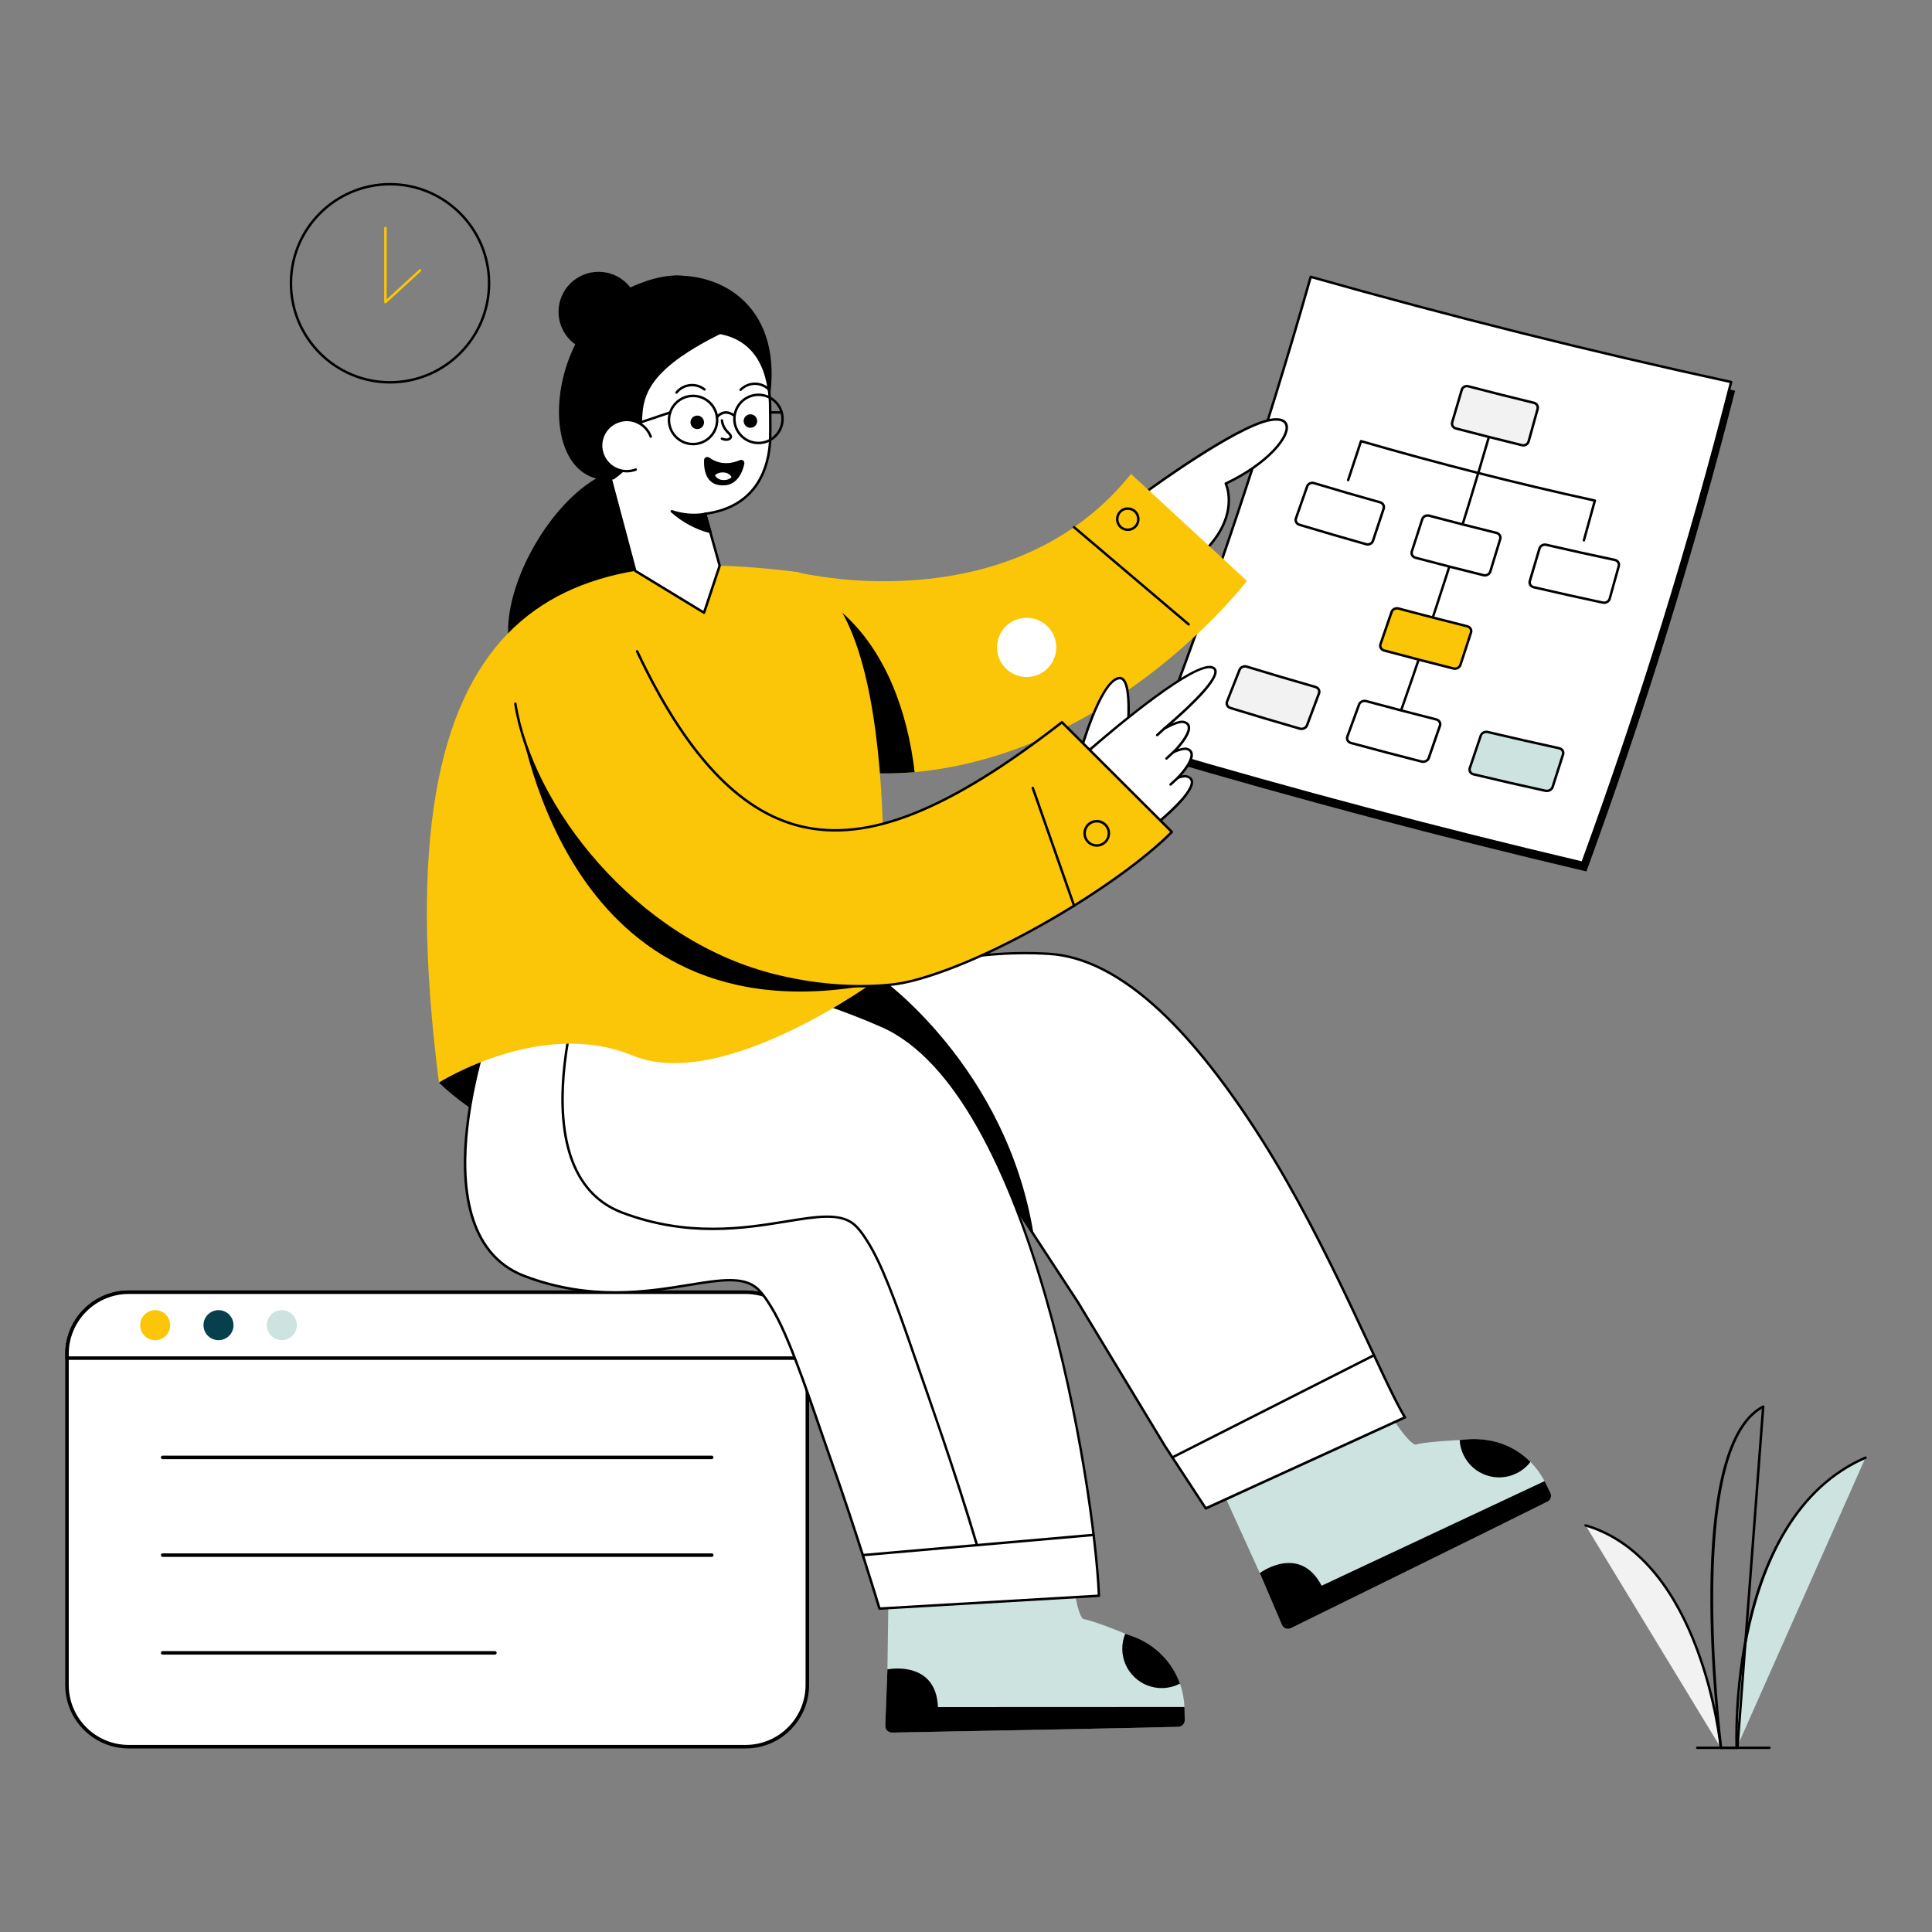
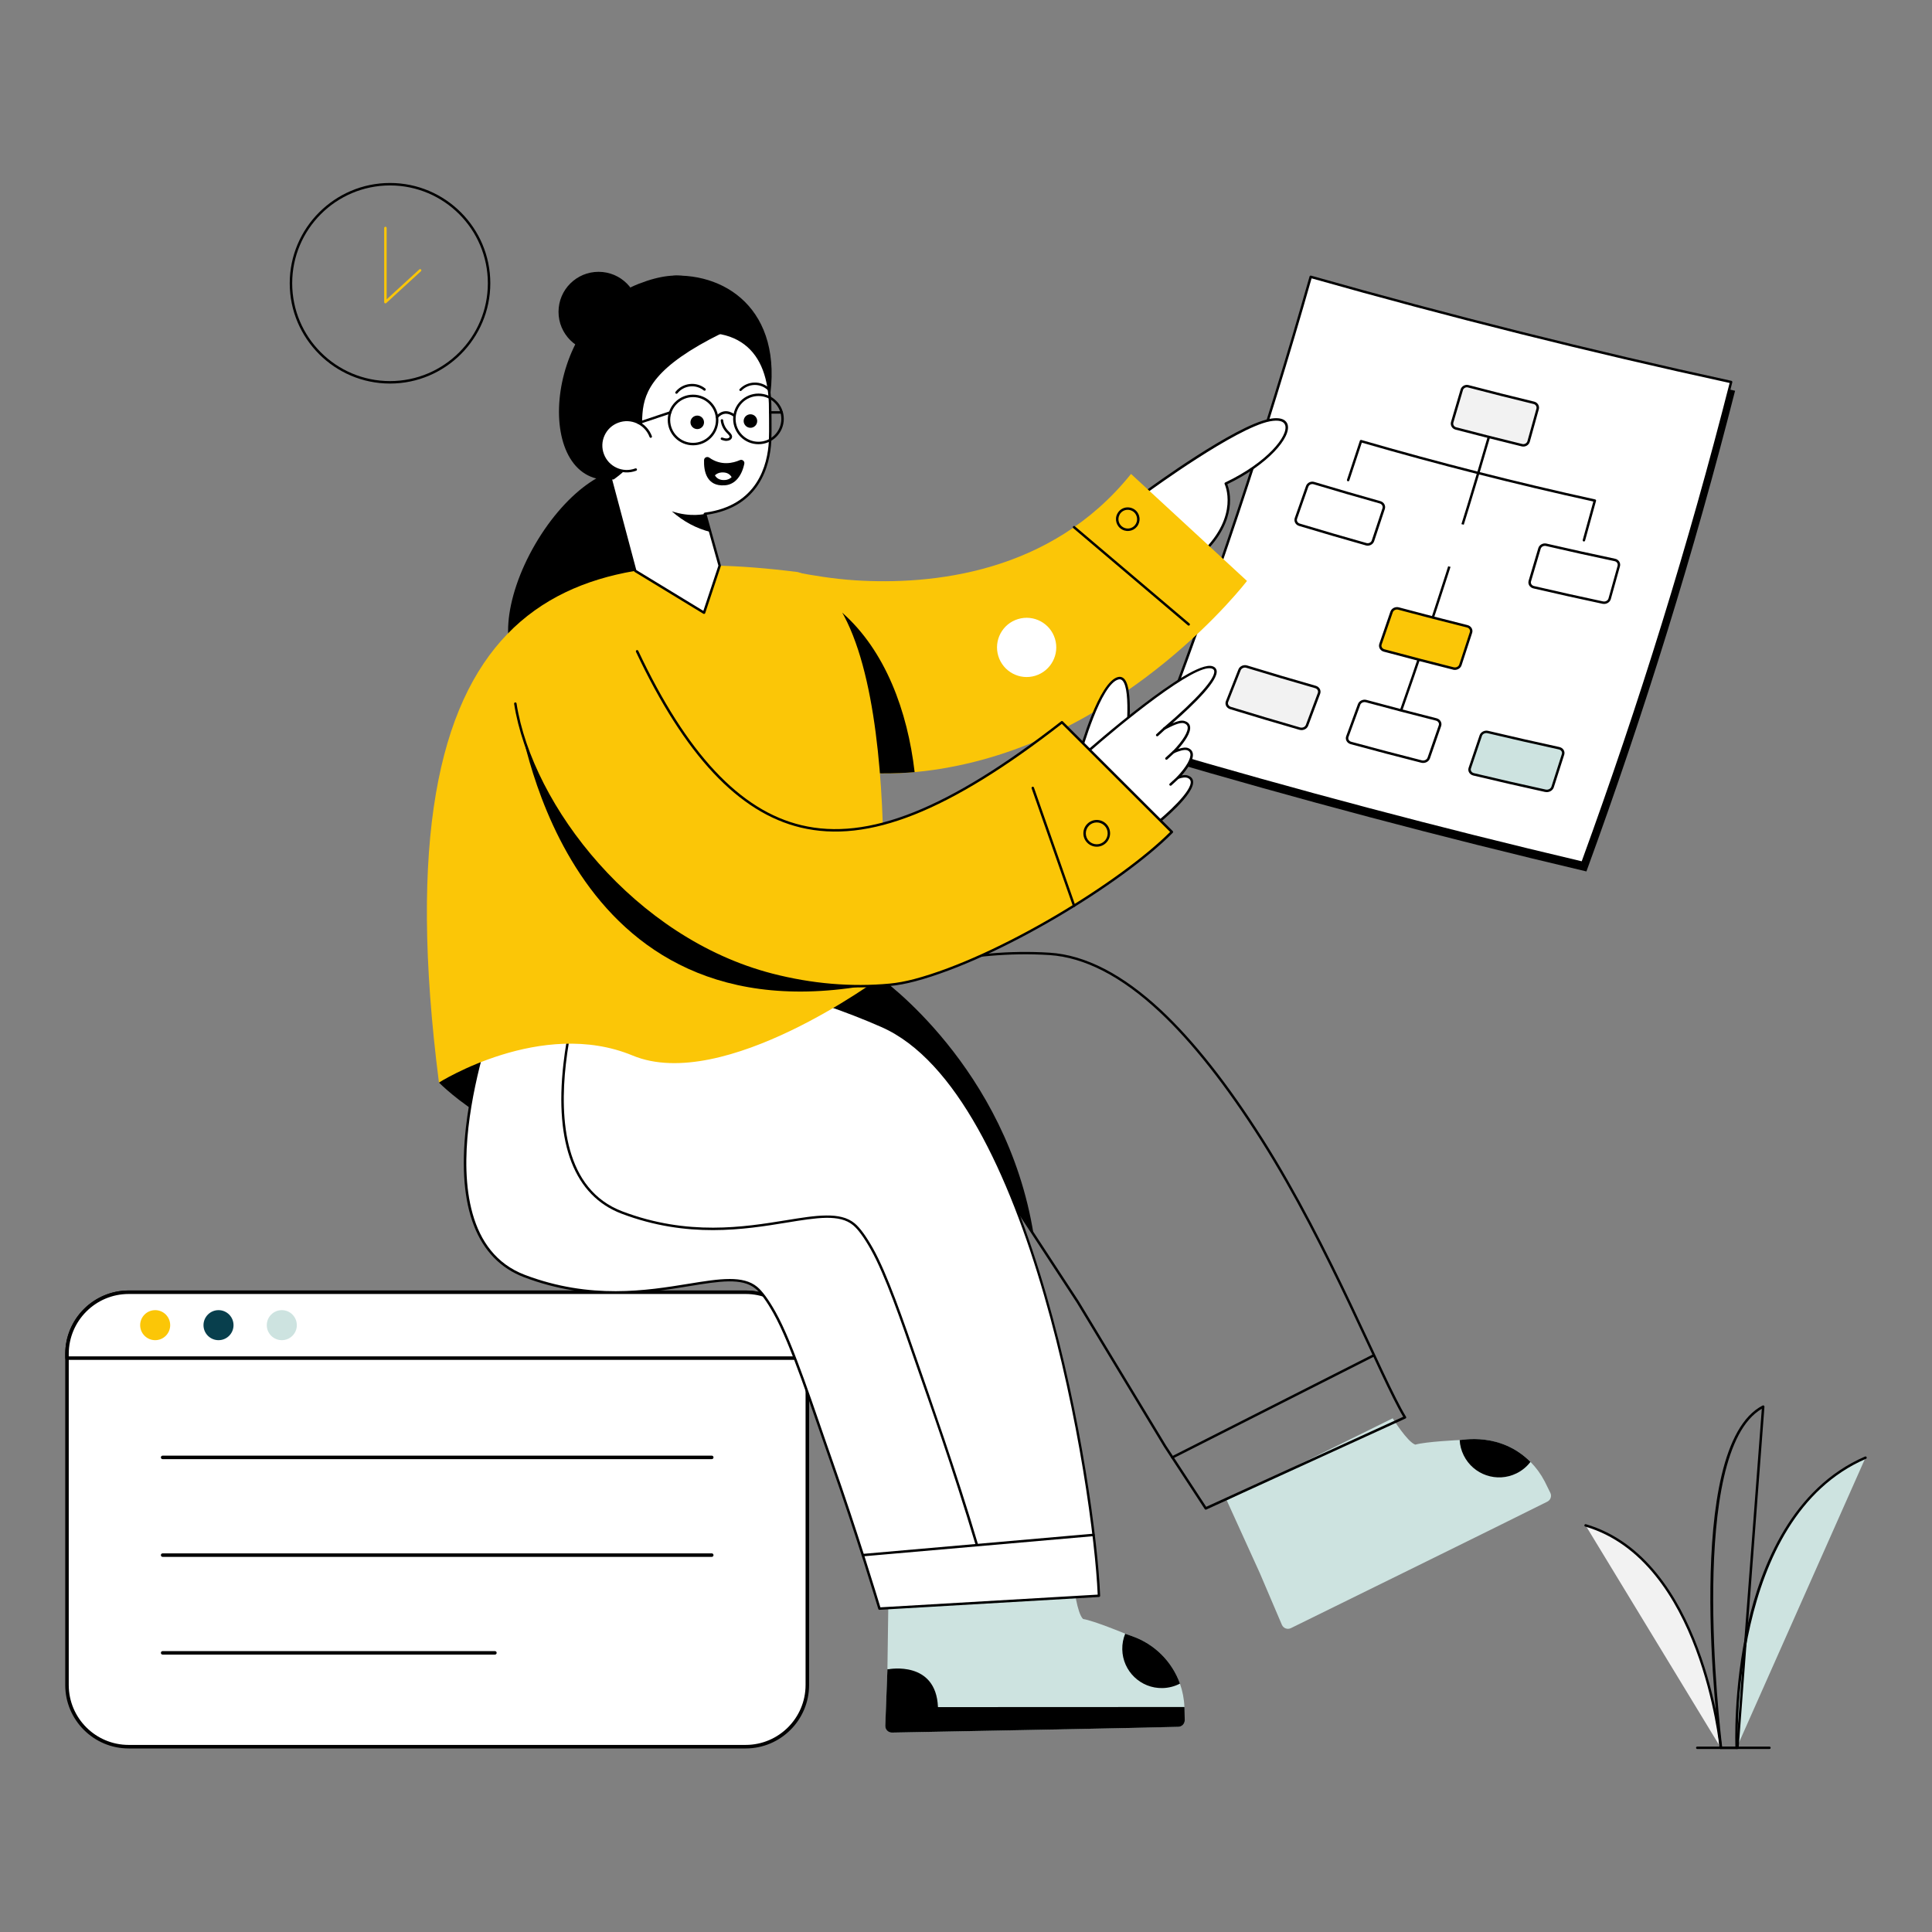
<svg xmlns="http://www.w3.org/2000/svg" id="Layer_1" viewBox="0 0 550 550" width="420" height="420">
  <rect x="0" y="0" width="550" height="550" fill="#808080" stroke="none" />
  <defs>
    <style>.cls-1{fill:#f2f2f2;}.cls-2{fill:#fbc607;}.cls-3{fill:#fff;}.cls-4{fill:#cde3e0;}.cls-5{fill:#083f4d;}</style>
  </defs>
  <path d="m179.6,170.81c-9.07,15.57-22.52,24.64-30.04,20.25-7.53-4.39-6.27-20.55,2.8-36.13,9.07-15.57,22.52-24.64,30.05-20.25,7.52,4.38,6.27,20.55-2.8,36.12Z" />
  <path class="cls-4" d="m364.93,462.55c.42.99,1.59,1.42,2.55.95,10.2-5.01,61.34-30.15,73.03-36.02.92-.47,1.29-1.58.84-2.5l-1.44-2.92c-.07-.14-.14-.28-.21-.41-1.07-2.05-2.43-3.89-4-5.48-8.59-8.6-19.59-6.16-20.16-6.22,0,0-9.58.43-12.63,1.31,0,0,0,0,0,0-2.27-.77-6.44-7.5-6.44-7.5l-47.25,23.34,9.39,20.65,6.32,14.81Z" />
-   <path d="m364.93,462.55c.42.99,1.59,1.43,2.56.95,10.2-5.01,61.34-30.15,73.03-36.02.92-.47,1.29-1.58.84-2.5l-1.44-2.92c-.07-.14-.14-.27-.22-.41l-63.46,29.77c-6.19-11.84-17.29-3.8-17.29-3.8l-.33.14,6.32,14.81Z" />
  <path d="m416.69,414.32c2.75,5.56,9.49,7.85,15.05,5.1,1.6-.79,2.93-1.91,3.95-3.25-8.61-8.62-19.57-6.16-20.15-6.22.07,1.48.45,2.96,1.15,4.37Z" />
  <path class="cls-4" d="m252.02,491.28c-.04,1.08.83,1.97,1.91,1.94,11.38-.21,68.42-1.28,81.5-1.64,1.03-.03,1.85-.88,1.83-1.91l-.06-3.26c0-.15,0-.31-.02-.46-.09-2.32-.54-4.56-1.28-6.67-2.23-6.22-7.17-11.25-13.64-13.52l-1.95-.69s-8.86-3.68-11.99-4.18c0,0,0,0,0,0-1.73-1.66-2.62-9.54-2.62-9.54l-52.75,1.09-.32,22.72-.6,16.11Z" />
  <path d="m252.02,491.28c-.04,1.08.83,1.97,1.91,1.95,11.37-.21,68.42-1.28,81.51-1.64,1.03-.03,1.85-.88,1.83-1.91l-.06-3.26c0-.16,0-.31-.02-.47l-70.17.03c-.55-13.36-14.03-10.79-14.03-10.79l-.36-.02-.61,16.11Z" />
  <path d="m319.49,469.54c.11,6.21,5.24,11.15,11.45,11.02,1.79-.04,3.47-.49,4.97-1.27-2.23-6.22-7.16-11.25-13.64-13.52l-1.95-.68c-.56,1.37-.86,2.87-.83,4.45Z" />
  <path d="m493.94,111.24c-11.64,45.78-25.74,91.46-42.32,136.84,0,0,0,0,0,0-41.59-9.8-82.33-20.63-122.26-32.39,17.13-44.48,32.09-89.33,44.9-134.4,38.85,11.01,78.72,21.04,119.68,29.95Z" />
  <path class="cls-3" d="m492.83,108.75c-19.54,76.84-42.36,136.95-42.32,136.85-41.59-9.8-82.33-20.63-122.26-32.39,17.13-44.48,32.09-89.33,44.9-134.4,38.85,11.01,78.72,21.04,119.68,29.95Z" />
  <path d="m450.5,245.95c-33.68-7.82-81.2-20.29-122.36-32.41-.19-.06-.3-.27-.23-.46,16.98-44.11,32.09-89.32,44.89-134.37.05-.19.24-.29.43-.24,39.5,11.19,79.76,21.27,119.66,29.94.19.04.31.24.26.43-11.65,45.83-25.89,91.88-42.33,136.88-.06.15-.19.23-.33.23Zm-121.8-32.97c40.1,11.81,81,22.64,121.58,32.21,16.34-44.77,30.51-90.58,42.11-136.17-39.69-8.64-79.72-18.66-119.01-29.78-12.75,44.84-27.78,89.83-44.68,133.74Z" />
  <path class="cls-1" d="m437.74,116.43c-.85,3.09-1.7,6.17-2.57,9.26-.22.78-1.05,1.25-1.87,1.05-6.31-1.53-12.59-3.12-18.84-4.77-.8-.21-1.27-1.01-1.04-1.78.92-3.07,1.82-6.13,2.71-9.2.23-.77,1.05-1.23,1.85-1.02,6.19,1.62,12.42,3.19,18.67,4.7.81.19,1.29.98,1.07,1.76Z" />
  <path d="m433.22,127.08c-6.27-1.53-12.61-3.13-18.85-4.77-1.01-.26-1.57-1.27-1.29-2.22.92-3.07,1.82-6.13,2.71-9.2.28-.95,1.3-1.52,2.28-1.26,6.19,1.62,12.47,3.21,18.67,4.7,1,.24,1.59,1.22,1.33,2.19h0c-.85,3.09-1.7,6.18-2.57,9.26-.27.96-1.3,1.53-2.29,1.3Zm-16.75-16c-.89,3.07-1.8,6.14-2.72,9.21-.17.57.17,1.18.79,1.34,6.23,1.64,12.56,3.24,18.83,4.77.62.15,1.28-.21,1.45-.8.87-3.08,1.72-6.17,2.57-9.26h0c.16-.58-.2-1.18-.82-1.33-6.2-1.5-12.48-3.08-18.68-4.71-.62-.16-1.25.19-1.43.78Zm21.26,5.35h0,0Z" />
  <path class="cls-3" d="m460.84,161.13c-.86,3.11-1.72,6.22-2.6,9.32-.22.78-1.09,1.27-1.94,1.09-6.6-1.4-13.16-2.86-19.69-4.38-.84-.2-1.33-.99-1.1-1.76.93-3.09,1.84-6.18,2.75-9.27.23-.78,1.09-1.25,1.92-1.06,6.48,1.5,12.98,2.93,19.52,4.31.84.18,1.35.96,1.13,1.74Z" />
  <path d="m456.65,171.93c-.14,0-.28-.01-.42-.04-6.58-1.4-13.21-2.87-19.7-4.38-1.02-.24-1.65-1.22-1.36-2.2.93-3.09,1.84-6.17,2.75-9.26.28-.95,1.32-1.53,2.33-1.3,6.42,1.48,12.98,2.93,19.52,4.31,1.02.21,1.67,1.18,1.4,2.17h0c-.86,3.11-1.73,6.22-2.6,9.32-.23.82-1.05,1.38-1.92,1.38Zm-18.05-15.69c-.91,3.09-1.82,6.18-2.75,9.27-.17.56.18,1.16.84,1.32,6.48,1.51,13.11,2.98,19.68,4.38.68.14,1.36-.24,1.53-.84.88-3.11,1.75-6.21,2.6-9.32,0,0,0,0,0,0,.15-.56-.2-1.16-.87-1.3-6.54-1.38-13.11-2.83-19.53-4.32-.66-.15-1.33.22-1.51.82Z" />
  <path class="cls-3" d="m393.9,144.8c-1,3.05-2.02,6.1-3.04,9.15-.26.77-1.13,1.2-1.95.97-6.37-1.79-12.7-3.64-18.99-5.54-.81-.25-1.25-1.06-.98-1.82,1.07-3.03,2.14-6.06,3.19-9.09.27-.76,1.13-1.19,1.93-.94,6.24,1.88,12.52,3.7,18.83,5.47.81.23,1.27,1.03,1.01,1.8Z" />
  <path d="m388.81,155.26c-6.35-1.79-12.74-3.65-19-5.54-1.01-.31-1.54-1.33-1.21-2.28,1.07-3.03,2.14-6.05,3.19-9.08.33-.94,1.39-1.46,2.37-1.16,6.2,1.86,12.53,3.7,18.82,5.47,1.01.28,1.56,1.29,1.25,2.25,0,0,0,0,0,0-1,3.05-2.02,6.1-3.04,9.15-.32.94-1.38,1.48-2.38,1.2Zm-16.36-16.67c-1.05,3.03-2.12,6.06-3.19,9.09-.2.56.12,1.18.75,1.37,6.26,1.89,12.64,3.75,18.99,5.54.64.18,1.33-.15,1.52-.75,1.03-3.05,2.04-6.1,3.04-9.15h0c.19-.57-.14-1.18-.77-1.36-6.29-1.76-12.63-3.6-18.83-5.47-.62-.19-1.3.13-1.5.72Zm21.45,6.21h0,0Z" />
  <path d="m450.81,154.14c-.19-.05-.29-.25-.24-.43,1.02-3.64,2.03-7.29,3.02-10.94-22.12-4.86-44.29-10.5-65.91-16.76-1.17,3.59-2.36,7.18-3.56,10.77-.06.18-.26.28-.44.22-.18-.06-.28-.26-.22-.44,1.24-3.69,2.46-7.39,3.66-11.08.06-.18.25-.28.43-.23,21.83,6.33,44.22,12.02,66.55,16.92.2.04.31.24.26.43-1.02,3.77-2.07,7.53-3.12,11.3-.05.18-.24.3-.43.24Z" />
  <path d="m398.75,202.58c-.18-.06-.28-.26-.21-.45,9.03-25.68,17.44-51.86,24.98-77.83.05-.19.25-.29.43-.24.19.05.29.25.24.43-7.55,25.98-15.96,52.18-25,77.87-.07.19-.27.28-.45.21Z" />
  <path class="cls-3" d="m427.07,153.47c-.93,3.08-1.87,6.16-2.82,9.24-.24.78-1.11,1.24-1.95,1.03-6.48-1.6-12.93-3.26-19.35-4.97-.83-.22-1.29-1.02-1.04-1.79,1-3.06,1.99-6.12,2.97-9.18.25-.77,1.11-1.22,1.93-1,6.36,1.69,12.75,3.32,19.18,4.9.83.2,1.31.99,1.07,1.77Z" />
-   <path d="m422.22,164.08c-6.46-1.59-12.97-3.27-19.35-4.97-1.04-.28-1.59-1.3-1.28-2.24,1-3.06,1.99-6.12,2.97-9.18.3-.95,1.36-1.5,2.35-1.23,6.36,1.69,12.81,3.34,19.17,4.9,1.05.26,1.61,1.27,1.33,2.21h0c-.93,3.08-1.87,6.16-2.82,9.24-.29.95-1.35,1.52-2.36,1.27Zm-17-16.17c-.98,3.06-1.97,6.12-2.97,9.18-.18.57.15,1.18.8,1.35,6.38,1.7,12.88,3.37,19.34,4.96.66.16,1.34-.19,1.53-.79.95-3.08,1.89-6.16,2.82-9.24.17-.57-.17-1.17-.82-1.33-6.37-1.56-12.83-3.21-19.19-4.9-.63-.17-1.31.17-1.51.77Zm21.85,5.56h0,0Z" />
  <path class="cls-2" d="m418.77,180.06c-.99,3.07-1.99,6.15-3.01,9.22-.26.77-1.15,1.23-2,1.02-6.6-1.65-13.18-3.36-19.71-5.12-.84-.23-1.31-1.04-1.04-1.8,1.06-3.05,2.11-6.1,3.16-9.16.26-.77,1.15-1.21,1.99-.99,6.48,1.74,13,3.42,19.55,5.05.84.21,1.32,1.01,1.07,1.78Z" />
  <path d="m413.67,190.64c-6.52-1.63-13.15-3.35-19.72-5.12-1.02-.27-1.62-1.29-1.28-2.26,1.06-3.05,2.11-6.1,3.15-9.15.32-.94,1.4-1.48,2.41-1.21,6.51,1.74,13.08,3.44,19.54,5.05,1.03.26,1.64,1.26,1.32,2.23-.99,3.07-1.99,6.15-3.01,9.22-.32.95-1.41,1.5-2.42,1.25Zm-17.18-16.31c-1.04,3.05-2.09,6.11-3.16,9.16-.2.58.17,1.18.8,1.35,6.57,1.77,13.2,3.49,19.71,5.12.68.17,1.38-.18,1.58-.79,1.01-3.07,2.02-6.14,3.01-9.22h0c.18-.56-.16-1.17-.83-1.33-6.46-1.61-13.04-3.3-19.55-5.05-.66-.18-1.36.16-1.56.76Z" />
  <path class="cls-3" d="m409.93,206.6c-1.05,3.07-2.12,6.13-3.19,9.2-.27.77-1.19,1.22-2.06,1-6.73-1.7-13.42-3.46-20.08-5.28-.86-.24-1.32-1.04-1.04-1.81,1.12-3.04,2.24-6.09,3.34-9.13.28-.76,1.19-1.2,2.04-.97,6.6,1.79,13.24,3.53,19.91,5.21.86.22,1.34,1.02,1.07,1.79Z" />
  <path d="m404.59,217.13c-6.71-1.7-13.46-3.47-20.08-5.28-1.04-.29-1.63-1.3-1.28-2.27,1.12-3.04,2.24-6.09,3.34-9.13.34-.94,1.45-1.47,2.46-1.19,6.57,1.78,13.27,3.54,19.91,5.21,1.05.26,1.65,1.27,1.32,2.24-1.05,3.07-2.12,6.14-3.19,9.2-.33.94-1.44,1.49-2.47,1.22Zm-17.36-16.44c-1.1,3.05-2.22,6.09-3.34,9.13-.21.59.16,1.18.8,1.35,6.62,1.81,13.37,3.58,20.07,5.28.69.18,1.43-.17,1.64-.78,1.08-3.06,2.14-6.13,3.19-9.2h0c.21-.59-.19-1.17-.83-1.33-6.64-1.67-13.34-3.42-19.92-5.21-.68-.19-1.4.15-1.62.75Z" />
  <path class="cls-1" d="m375.49,197.39c-1.13,3.04-2.26,6.07-3.41,9.1-.29.76-1.21,1.18-2.06.94-6.61-1.9-13.18-3.86-19.72-5.87-.84-.26-1.28-1.08-.98-1.84,1.2-3.01,2.38-6.02,3.56-9.03.3-.75,1.21-1.16,2.05-.91,6.48,1.99,13,3.92,19.55,5.79.84.24,1.3,1.05,1.01,1.82Z" />
  <path d="m369.91,207.76c-6.62-1.91-13.26-3.88-19.72-5.87-1.02-.31-1.58-1.34-1.2-2.3,1.2-3.01,2.38-6.02,3.56-9.03.36-.92,1.47-1.42,2.47-1.12,6.46,1.98,13.04,3.93,19.55,5.79,1.02.29,1.61,1.31,1.25,2.28h0c-1.13,3.04-2.27,6.07-3.41,9.1-.35.93-1.47,1.45-2.49,1.15Zm-16.71-16.95c-1.17,3.01-2.36,6.02-3.56,9.03-.23.57.12,1.18.76,1.38,6.46,1.99,13.09,3.96,19.71,5.87.68.19,1.41-.13,1.64-.73,1.15-3.03,2.28-6.06,3.41-9.1.22-.59-.15-1.18-.78-1.36-6.52-1.86-13.1-3.81-19.56-5.79-.67-.2-1.39.12-1.62.7Zm22.29,6.57h0,0Z" />
  <path class="cls-4" d="m444.97,214.77c-.98,3.1-1.97,6.2-2.97,9.29-.25.78-1.17,1.26-2.05,1.06-6.84-1.5-13.65-3.06-20.43-4.68-.87-.21-1.36-1-1.1-1.78,1.05-3.08,2.09-6.15,3.12-9.23.26-.77,1.17-1.24,2.04-1.03,6.72,1.59,13.47,3.13,20.26,4.61.87.19,1.38.98,1.14,1.76Z" />
  <path d="m439.87,225.46c-6.82-1.5-13.7-3.07-20.43-4.68-1.06-.25-1.69-1.25-1.35-2.23,1.05-3.07,2.09-6.15,3.12-9.23.32-.94,1.41-1.51,2.45-1.26,6.69,1.59,13.5,3.14,20.25,4.6,1.07.23,1.7,1.22,1.39,2.2h0c-.98,3.1-1.97,6.2-2.97,9.29-.31.96-1.42,1.53-2.46,1.3Zm-18-15.92c-1.03,3.08-2.07,6.16-3.12,9.23-.2.59.2,1.17.85,1.33,6.73,1.61,13.6,3.18,20.42,4.67.7.15,1.44-.22,1.64-.83,1-3.1,1.99-6.19,2.97-9.29h0c.19-.59-.22-1.17-.88-1.31-6.75-1.47-13.57-3.02-20.27-4.61-.69-.17-1.42.19-1.62.8Z" />
  <path class="cls-3" d="m326.77,139.69s24.84-18.22,34.69-20.1c9.86-1.88,4.21,10.15-12.52,18.08,0,0,4.46,8.98-6.45,19.59" />
  <path d="m342.25,157.5c-.13-.14-.13-.36,0-.49,10.59-10.29,6.43-19.1,6.38-19.19-.09-.17-.01-.39.16-.47,12.02-5.7,18.05-13.35,17.07-16.33-.38-1.16-1.92-1.54-4.34-1.08-9.67,1.85-34.3,19.86-34.55,20.04-.16.11-.38.08-.49-.08-.11-.16-.08-.37.08-.49,1.02-.75,25.01-18.28,34.84-20.16,3.79-.72,4.85.66,5.14,1.55,1.18,3.62-5.56,11.47-17.14,17.04.67,1.74,3.15,10.14-6.66,19.67-.14.14-.36.13-.5,0Z" />
  <path class="cls-2" d="m355,165.37s-33.4,43.64-84.79,53.07c-1.38.26-2.79.5-4.21.7-3.37.49-6.8.82-10.3.98-3.33.16-6.72.16-10.18,0l-18.31-57.1c3.49.66,9.8,1.78,16.33,2.19,21.43,1.35,55.57-1.81,78.44-30.29l33.01,30.46Z" />
  <path d="m260.39,219.81c-1.4.12-2.83.21-4.26.27-3.4.15-6.84.12-10.35-.07l-5.99-45.57c12.25,10.81,18.58,28.01,20.59,45.38Z" />
  <path d="m338.17,178.02l-32.63-27.67c-.15-.12-.17-.35-.04-.49.13-.15.35-.16.49-.04l32.63,27.67c.15.12.17.35.04.49-.12.15-.34.17-.49.04Z" />
  <path class="cls-3" d="m294.72,192.37c-4.45,1.36-9.16-1.16-10.52-5.6-1.36-4.46,1.14-9.17,5.6-10.53,4.45-1.36,9.17,1.14,10.53,5.61,1.36,4.44-1.16,9.16-5.61,10.52Z" />
  <path d="m319.48,150.77c-1.65-.88-2.26-2.92-1.39-4.55,1.41-2.66,5.31-2.24,6.18.6.26.86.17,1.76-.25,2.56-.87,1.64-2.89,2.27-4.54,1.39Zm-.77-4.22c-.69,1.29-.21,2.9,1.1,3.6,1.29.69,2.9.22,3.59-1.1.33-.63.4-1.35.19-2.03-.69-2.25-3.77-2.58-4.89-.48Z" />
  <path class="cls-3" d="m229.83,385.43v94.25c0,9.7-7.87,17.56-17.56,17.56H36.63c-9.7,0-17.56-7.87-17.56-17.56v-94.25c0-9.7,7.86-17.56,17.56-17.56h175.64c9.69,0,17.56,7.87,17.56,17.56Z" />
  <path d="m212.28,497.75H36.63c-9.96,0-18.06-8.1-18.06-18.06v-94.25c0-9.96,8.1-18.06,18.06-18.06h175.64c9.96,0,18.06,8.1,18.06,18.06v94.25c0,9.96-8.1,18.06-18.06,18.06ZM36.63,368.37c-9.41,0-17.06,7.66-17.06,17.06v94.25c0,9.41,7.65,17.06,17.06,17.06h175.64c9.41,0,17.06-7.66,17.06-17.06v-94.25c0-9.41-7.65-17.06-17.06-17.06H36.63Z" />
  <path class="cls-3" d="m229.83,386.63v-1.2c0-9.7-7.87-17.56-17.56-17.56H36.63c-9.7,0-17.56,7.87-17.56,17.56v1.2h210.76Z" />
  <path d="m229.83,387.13H19.08c-.28,0-.5-.22-.5-.5v-1.2c0-9.96,8.1-18.06,18.06-18.06h175.64c9.96,0,18.06,8.1,18.06,18.06v1.2c0,.28-.22.5-.5.5Zm-210.26-1h209.76v-.7c0-9.41-7.65-17.06-17.06-17.06H36.63c-9.41,0-17.06,7.66-17.06,17.06v.7Z" />
  <path class="cls-2" d="m48.45,377.25c0,2.36-1.91,4.27-4.27,4.27s-4.28-1.91-4.28-4.27,1.92-4.28,4.28-4.28,4.27,1.92,4.27,4.28Z" />
  <path class="cls-5" d="m66.48,377.25c0,2.36-1.91,4.27-4.27,4.27s-4.28-1.91-4.28-4.27,1.92-4.28,4.28-4.28,4.27,1.92,4.27,4.28Z" />
  <path class="cls-4" d="m84.5,377.25c0,2.36-1.91,4.27-4.27,4.27s-4.28-1.91-4.28-4.27,1.92-4.28,4.28-4.28,4.27,1.92,4.27,4.28Z" />
  <path d="m124.96,308.18s22.28,22.64,45.06,15.72c22.78-6.93,19.48-54.32,0-50.02-19.48,4.3-45.06,34.3-45.06,34.3Z" />
-   <path class="cls-3" d="m229.24,354.63c20.16-.35,33.25-6.05,41.29-11.64,8-5.56,11-11,11-11l12.72,19.44,12.6,19.24,24.84,41.05,11.57,17.67,56.71-25.92c-6.61-10.76-21.2-48.22-40.67-78.94-8.82-13.92-18.58-27.01-28.96-36.71-10.04-9.39-20.66-15.6-31.56-16.29-47.05-2.99-87.25,25.54-87.25,25.54l-15.44,2.79s-1.46,55.36,33.16,54.76Z" />
  <path d="m342.96,429.6l-11.57-17.67-24.84-41.06-25.01-38.2c-.93,1.47-4.12,5.98-10.81,10.63-7.39,5.14-20.58,11.34-41.48,11.7h0c-7.68.13-14.17-2.46-19.35-7.69-14.84-14.97-14.17-47.1-14.16-47.42,0-.17.12-.31.29-.34l15.36-2.78c1.86-1.29,41.64-28.47,87.41-25.56,10.15.64,20.84,6.16,31.78,16.38,9.29,8.69,19.06,21.06,29.02,36.78,19.45,30.71,34.09,68.24,40.67,78.95.11.18.04.41-.15.5l-56.71,25.92c-.16.07-.34.02-.44-.13Zm-61.14-97.79l25.32,38.68,24.84,41.06,11.4,17.41,56.08-25.63c-6.7-11.18-21.23-48.25-40.46-78.6-9.93-15.67-19.65-28-28.9-36.64-10.81-10.11-21.36-15.56-31.34-16.2-46.4-2.95-86.63,25.19-87.03,25.48-.04.03-.09.05-.14.06l-15.16,2.74c-.03,3.21.07,32.62,13.96,46.63,5.05,5.1,11.37,7.61,18.84,7.49h0c20.73-.36,33.79-6.49,41.1-11.58,7.83-5.44,10.86-10.83,10.89-10.88.13-.23.46-.24.6-.02Zm-52.58,22.83h0,0Z" />
  <path d="m237.75,305.37l32.78,37.63c8-5.56,11-11,11-11l12.72,19.44c-7.67-47.76-43.72-73.13-43.72-73.13l-18.04,2.84,5.25,24.22Z" />
  <path class="cls-3" d="m149.31,363.27c32.38,12.28,56.59-4.46,66,3.33,1.54,1.28,3.29,3.74,5.15,7.06,5.11,9.08,10.91,27.34,16.23,42.4,7.55,21.38,13.66,41.87,13.66,41.87l62.48-3.65c-1.17-29.99-18.63-143.24-61.79-162.22-43.15-18.98-91.91-20.74-91.91-20.74l-18.22,16.64s-23.98,63.03,8.39,75.31Z" />
  <path d="m250.36,458.28c-.15,0-.29-.1-.33-.25-.06-.2-6.2-20.72-13.66-41.85-5.38-15.23-11.12-33.31-16.21-42.35-1.92-3.42-3.63-5.77-5.07-6.96-3.84-3.18-10.21-2.15-19.02-.71-11.85,1.93-28.07,4.57-46.88-2.56h0c-13.4-5.08-19.13-19.82-16.56-42.62,1.93-17.14,7.9-32.98,7.96-33.14.02-.05.05-.1.09-.13l18.22-16.64c.07-.06.16-.09.25-.09.49.02,49.32,1.97,92.04,20.77,43.07,18.93,60.82,132.17,62,162.52,0,.19-.14.35-.33.36l-62.48,3.65s-.01,0-.02,0Zm-42.65-94.18c3.19,0,5.83.58,7.83,2.23,1.51,1.25,3.27,3.66,5.24,7.16,5.16,9.17,11.03,27.67,16.26,42.46,7,19.84,12.84,39.14,13.59,41.62l61.86-3.62c-1.3-30.75-18.97-142.84-61.57-161.57-41.45-18.24-88.69-20.57-91.64-20.7l-18.05,16.48c-.45,1.22-6.04,16.46-7.89,32.9-1.76,15.65-.4,35.62,16.11,41.88h0c18.64,7.07,34.75,4.44,46.52,2.53,4.44-.72,8.4-1.37,11.75-1.37Z" />
  <path d="m277.78,439.94c-6.87-22.89-13.14-40.29-16.93-51.27-4.36-12.64-8.87-25.71-12.93-32.93-1.92-3.42-3.63-5.77-5.07-6.96-3.84-3.18-10.21-2.15-19.02-.71-11.85,1.93-28.07,4.57-46.88-2.56-13.4-5.08-19.13-19.82-16.56-42.62,1.93-17.14,7.9-32.98,7.96-33.14.07-.18.27-.27.45-.2.18.07.27.27.2.45-.06.16-6,15.92-7.92,32.98-1.76,15.65-.4,35.62,16.11,41.88,18.64,7.07,34.75,4.44,46.52,2.53,8.65-1.41,15.49-2.52,19.58.86,1.51,1.25,3.27,3.66,5.24,7.16,4.09,7.27,8.61,20.38,12.98,33.04,2.86,8.28,10.91,30.92,16.94,51.29.06.19-.05.38-.24.44-.18.06-.38-.05-.43-.24Z" />
  <path class="cls-2" d="m250.53,278.31s-44.47,32.95-70.43,22.18c-25.95-10.78-55.14,7.69-55.14,7.69-17.72-138.32,35.63-153.77,102.17-145.32,31.97,9.6,23.33,115.29,23.39,115.45Z" />
  <path d="m159,88.78c0,6.29,5.11,11.4,11.4,11.4s11.4-5.11,11.4-11.4c0-6.31-5.11-11.4-11.4-11.4-6.29,0-11.4,5.09-11.4,11.4Z" />
  <path d="m192.55,78.45c16.42-.15,32.58,12.57,25.35,41.05-7.22,28.48-30.84-32.43-30.84-32.43,0,0-.85-8.57,5.48-8.62Z" />
  <path class="cls-3" d="m219.23,114.85c-.76-21.72-17.3-23.06-30.25-17.87-12.89,5.17-20.58,20.35-17.1,33.88.73,2.87-.33.38,1.22,2.6l7.75,29.05,19.58,11.92,4.45-13.39-4.12-14.76s-.07.02-.09.03c.02-.02.05-.02.09-.04,14.81-1.96,18.06-13.09,18.48-20.68.15-2.68,0-10.73,0-10.73Z" />
  <path d="m200.24,174.73l-19.58-11.92c-.08-.05-.13-.12-.16-.21l-7.73-28.99c-.52-.75-.69-.87-.71-.88-.08-.01-.23-.12-.23-.35,0-.12-.04-.46-.29-1.44-3.51-13.67,4.25-29.05,17.31-34.29,8.74-3.51,16.97-3.43,22.57.21,5.11,3.33,7.85,9.37,8.16,17.97h0c0,.09.15,8.1,0,10.76-.38,6.91-3.28,18.76-18.39,20.96l4.02,14.39c.02.07.02.14,0,.2l-4.45,13.39c-.07.21-.32.31-.51.19Zm-19.09-12.45l19.08,11.62,4.28-12.87-4.03-14.42c-.24-.15-.24-.53.11-.65.04-.02.07-.03.12-.04,14.95-1.98,17.81-13.6,18.17-20.35.14-2.62,0-10.51,0-10.7-.29-8.36-2.93-14.21-7.84-17.41-5.41-3.52-13.4-3.57-21.93-.15-12.75,5.12-20.32,20.13-16.9,33.47.21.82.28,1.22.3,1.42.16.14.42.42.87,1.06.07.1-.29-1.15,7.76,29.02Z" />
  <path d="m174.72,136.48c-22.84,2.7-20.69-44.87,7.15-55.7,25.01-9.73,23.6,14.08,23.6,14.08-38.2,18.81-11.72,28.05-30.75,41.62h0Z" />
  <path class="cls-3" d="m185.25,124.29c-1.39-3.76-5.61-5.69-9.37-4.27-3.78,1.4-5.71,5.62-4.29,9.37,1.4,3.78,5.62,5.71,9.39,4.29" />
  <path d="m171.26,129.51c-.72-1.9-.64-3.97.2-5.82.85-1.87,2.38-3.29,4.3-4,3.91-1.48,8.35.51,9.82,4.48.07.18-.03.38-.21.45-.18.07-.38-.03-.45-.21-1.32-3.55-5.31-5.43-8.92-4.07-1.75.65-3.13,1.94-3.9,3.63-.77,1.69-.83,3.57-.18,5.29,1.33,3.6,5.34,5.44,8.94,4.09.18-.07.38.02.45.2.07.18-.02.38-.2.45-3.97,1.49-8.38-.54-9.84-4.5Z" />
  <path d="m211.85,120.57c.4.99,1.52,1.47,2.5,1.08.99-.4,1.47-1.52,1.07-2.51-.4-.99-1.52-1.46-2.51-1.06-.98.39-1.46,1.51-1.07,2.49Z" />
  <path d="m210.58,111.23c-.14-.13-.14-.36,0-.49,2.31-2.39,6.14-2.45,8.53-.14.14.13.14.36,0,.49-.14.14-.36.14-.5,0-2.12-2.05-5.5-1.99-7.54.12-.14.14-.36.14-.5,0Z" />
  <path d="m196.71,120.94c.4.99,1.52,1.47,2.5,1.08.99-.4,1.47-1.52,1.07-2.51-.4-.99-1.52-1.46-2.51-1.06-.98.39-1.46,1.51-1.07,2.49Z" />
  <path d="m192.36,112.03c-.15-.12-.17-.34-.05-.49,1.01-1.26,2.45-2.04,4.05-2.22,1.61-.18,3.18.28,4.43,1.29.15.12.17.34.05.49-.12.15-.34.17-.49.05-1.11-.89-2.5-1.3-3.92-1.14-1.42.16-2.69.85-3.58,1.96-.12.15-.34.17-.49.05Z" />
  <path d="m200.75,146.28s-4.06,1.08-9.5-.72c3.42,3.01,7.09,4.89,10.97,5.88-.05-.18-1.51-5.3-1.47-5.16Z" />
-   <path d="m202.14,151.78c-4.05-1.03-7.8-3.04-11.12-5.96-.28-.25-.03-.71.34-.6,5.27,1.75,9.27.73,9.3.72.19-.05.38.06.43.24l1.47,5.16c.07.26-.16.5-.42.44Zm-9.38-5.42c2.74,2.14,5.75,3.68,8.96,4.58l-1.21-4.25c-.96.19-3.89.62-7.75-.34Z" />
  <path d="m206.82,125.52c-.52,0-1-.16-1.42-.3-.18-.06-.28-.26-.22-.44.06-.18.26-.28.44-.22.41.13.81.27,1.25.26.38,0,.72-.17.81-.38.13-.31-.31-.73-.67-1.08-1.06-1.03-1.69-2.3-1.84-3.64-.02-.19.12-.36.31-.39.21-.02.37.12.39.31.13,1.17.69,2.3,1.58,3.16.53.51,1.18,1.15.88,1.89-.22.54-.88.8-1.44.81-.02,0-.04,0-.06,0Z" />
  <path d="m200.43,130.99c-.05,1.42.08,3.39.97,4.91.84,1.42,2.31,2.44,4.9,2.26,1.29-.08,2.36-.6,3.2-1.39,1.23-1.15,2-2.88,2.39-4.75.16-.73-.6-1.34-1.28-1.03-1.91.84-5.32,1.68-8.68-.7-.61-.44-1.49-.06-1.5.7Z" />
  <path class="cls-3" d="m203.52,135.32c.49.84,1.36,1.44,2.88,1.33.76-.05,1.39-.35,1.88-.82-.49-.84-1.36-1.44-2.88-1.33-.76.05-1.39.35-1.88.82Z" />
  <path d="m197.3,126.77c-3.98,0-7.21-3.23-7.21-7.21s3.23-7.21,7.21-7.21,7.21,3.23,7.21,7.21-3.23,7.21-7.21,7.21Zm0-13.72c-3.59,0-6.51,2.92-6.51,6.51s2.92,6.51,6.51,6.51,6.51-2.92,6.51-6.51-2.92-6.51-6.51-6.51Z" />
  <path d="m215.92,126.46c-3.98,0-7.21-3.23-7.21-7.21s3.23-7.21,7.21-7.21,7.21,3.23,7.21,7.21-3.23,7.21-7.21,7.21Zm0-13.72c-3.59,0-6.51,2.92-6.51,6.51s2.92,6.51,6.51,6.51,6.51-2.92,6.51-6.51-2.92-6.51-6.51-6.51Z" />
  <path d="m204.11,119.06c-.08,0-.17-.03-.23-.09-.14-.13-.16-.35-.03-.49,1.55-1.71,3.35-1.88,5.36-.49.16.11.2.33.09.49-.11.16-.33.2-.49.09-1.7-1.17-3.15-1.04-4.44.38-.07.08-.16.12-.26.12Z" />
  <path d="m181.5,120.52c-.06-.18.04-.38.22-.44l8.95-2.99c.18-.06.38.04.44.22.06.18-.04.38-.22.44l-8.95,2.99c-.19.06-.38-.04-.44-.22Z" />
  <path d="m222.53,117.76h-3.24c-.19,0-.35-.16-.35-.35s.16-.35.35-.35h3.24c.19,0,.35.16.35.35s-.16.35-.35.35Z" />
  <path d="m245.63,443.06c-.18,0-.33-.14-.35-.32-.02-.19.13-.36.32-.38l65.66-5.75c.18-.02.36.13.38.32.02.19-.13.36-.32.38l-65.66,5.75s-.02,0-.03,0Z" />
  <path d="m333.44,415.05c-.09-.17-.02-.38.15-.47l57.08-28.92c.17-.09.38-.02.47.15.09.17.02.38-.15.47l-57.08,28.92c-.18.09-.39.02-.47-.15Z" />
  <path d="m202.61,415.39H46.3c-.28,0-.5-.22-.5-.5s.22-.5.5-.5h156.32c.28,0,.5.22.5.5s-.22.5-.5.5Z" />
  <path d="m202.61,443.21H46.3c-.28,0-.5-.22-.5-.5s.22-.5.5-.5h156.32c.28,0,.5.22.5.5s-.22.5-.5.5Z" />
  <path d="m140.88,471.03H46.3c-.28,0-.5-.22-.5-.5s.22-.5.5-.5h94.59c.28,0,.5.22.5.5s-.22.5-.5.5Z" />
  <path class="cls-4" d="m494.39,497.56s-3.05-65.44,36.68-82.59" />
  <path d="m494.39,497.91c-.19,0-.34-.15-.35-.33,0-.16-.72-16.62,3.45-34.96,3.85-16.96,12.78-39.05,33.44-47.97.17-.08.38,0,.46.18.08.18,0,.38-.18.46-39.05,16.85-36.5,81.6-36.47,82.25,0,.19-.14.36-.33.37,0,0-.01,0-.02,0Z" />
  <path class="cls-1" d="m489.87,497.56s-4.88-53.41-38.48-63.31" />
  <path d="m489.52,497.59c-.05-.53-5.25-53.29-38.23-63.01-.19-.05-.29-.25-.24-.43.05-.18.25-.29.43-.24,33.44,9.85,38.68,63.08,38.73,63.62.02.19-.12.36-.32.38-.19.02-.36-.12-.38-.32Z" />
  <path d="m494.61,497.91h-4.67c-.18,0-.32-.13-.35-.31-.45-3.49-10.75-85.68,12.2-97.48.25-.12.53.07.51.34l-7.34,97.13c-.01.18-.17.32-.35.32Zm-4.36-.7h4.04l7.26-96.16c-21.11,12.29-11.98,90.6-11.3,96.16Z" />
  <path d="m503.72,497.91h-20.54c-.19,0-.35-.16-.35-.35s.16-.35.35-.35h20.54c.19,0,.35.16.35.35s-.16.35-.35.35Z" />
  <path d="m111.03,109.19c-15.74,0-28.55-12.81-28.55-28.55s12.81-28.55,28.55-28.55,28.55,12.81,28.55,28.55-12.81,28.55-28.55,28.55Zm0-56.4c-15.36,0-27.85,12.49-27.85,27.85s12.49,27.85,27.85,27.85,27.85-12.49,27.85-27.85-12.49-27.85-27.85-27.85Z" />
  <path class="cls-2" d="m109.37,86.02v-21.12c0-.19.16-.35.35-.35s.35.16.35.35v20.32l9.3-8.52c.14-.13.36-.12.49.02.13.14.12.36-.02.49l-9.88,9.06c-.22.21-.59.05-.59-.26Z" />
  <path class="cls-3" d="m307.51,214.32s5.57-20.12,10.92-21.25c5.35-1.13,1.61,24.34,1.61,24.34" />
  <path d="m319.99,217.76c-.19-.03-.32-.21-.3-.4.84-5.74,2.45-21.18-.21-23.67-.29-.27-.6-.36-.99-.28-5.08,1.07-10.6,20.8-10.66,21-.05.19-.24.3-.43.24-.19-.05-.29-.24-.24-.43.23-.83,5.69-20.34,11.19-21.5.6-.13,1.16.03,1.61.45,3.46,3.25.54,23.42.42,24.28-.03.19-.21.32-.4.3Z" />
  <path class="cls-3" d="m309.05,214.47s29.84-26.38,35.99-24.51c4.83,1.47-9.29,13.79-13.55,17.42,2.43-1.28,4.44-2.19,5.64-1.82,3.03.92.43,4.95-2.99,8.51,1.72-.74,3.14-1.15,4.04-.78,2.36.98.5,4.57-2.85,8.1,1.13-.38,2.09-.53,2.76-.29,5.46,1.98-9.17,13.64-9.17,13.64l-8.98,7.34" />
  <path d="m319.68,242.29c-.12-.15-.1-.37.05-.49l8.98-7.34c3.01-2.4,10.71-9.23,10.24-12.04-.08-.46-.39-.79-.97-1-.54-.19-1.36-.1-2.53.29-.15.05-.32,0-.41-.14-.09-.14-.07-.31.04-.43,2.61-2.75,4.06-5.28,3.78-6.62-.09-.42-.35-.72-.81-.91-.9-.37-2.58.26-3.77.77-.15.06-.33.01-.43-.12-.09-.14-.08-.32.04-.44,2.96-3.08,4.52-5.71,4.18-7.01-.12-.44-.46-.74-1.04-.92-1.14-.35-3.37.75-5.38,1.8-.16.08-.35.03-.45-.11-.1-.15-.07-.35.06-.46,9.44-8.04,14.82-14.07,14.39-16.14-.04-.21-.16-.5-.72-.67-4.72-1.43-25.38,15.36-35.66,24.44-.15.13-.37.11-.49-.03s-.11-.37.03-.49c1.22-1.08,30.07-26.49,36.32-24.58.84.26,1.12.79,1.21,1.2.58,2.77-6.1,9.38-12.57,15.05,1.49-.65,2.61-.91,3.46-.65.83.25,1.34.73,1.52,1.41.47,1.78-1.56,4.56-3.33,6.56,1.32-.44,2.23-.51,2.9-.23.67.28,1.09.76,1.23,1.41.4,1.89-1.66,4.66-3.14,6.35.75-.15,1.33-.13,1.81.04.83.3,1.3.82,1.42,1.54.61,3.73-9.36,11.79-10.5,12.7l-8.98,7.34c-.15.12-.37.1-.49-.05Z" />
  <line class="cls-3" x1="335.35" y1="221.38" x2="333.23" y2="223.33" />
  <path d="m332.97,223.57c-.13-.14-.12-.36.02-.49l2.12-1.95c.14-.13.36-.12.5.02.13.14.12.36-.02.49l-2.12,1.95c-.14.13-.36.12-.5-.02Z" />
  <line class="cls-3" x1="334.17" y1="213.98" x2="332.05" y2="215.93" />
  <path d="m331.8,216.17c-.13-.14-.12-.36.02-.49l2.12-1.95c.14-.13.36-.12.5.02.13.14.12.36-.02.49l-2.12,1.95c-.14.13-.36.12-.5-.02Z" />
  <line class="cls-3" x1="331.55" y1="207.32" x2="329.43" y2="209.27" />
  <path d="m329.17,209.5c-.13-.14-.12-.36.02-.49l2.12-1.95c.14-.13.36-.12.5.02.13.14.12.36-.02.49l-2.12,1.95c-.14.13-.36.12-.5-.02Z" />
  <path d="m245.58,280.74c-87.7,14.54-97.25-78.94-98.26-77.16l98.26,77.16Z" />
  <path class="cls-2" d="m333.61,236.84c-14.8,14.94-50.13,36.05-73.19,42.2-2.5.66-4.87,1.11-7.07,1.31-11.37,1.06-22.72-.06-33.55-2.85-39.18-10.11-68.51-47.87-73.09-77.19l34.66-14.9c31.93,67.69,68.38,61.09,120.94,20.2l31.3,31.23Z" />
  <path d="m244.79,281.1c-8.27,0-16.68-1.09-25.08-3.26-39.42-10.17-68.77-48.13-73.35-77.48-.03-.19.1-.37.29-.4.19-.03.37.1.4.29,4.55,29.13,33.68,66.81,72.83,76.91,11.25,2.9,22.49,3.86,33.43,2.84,2.11-.2,4.47-.63,7.02-1.3,23.83-6.35,58.54-27.63,72.78-41.86l-30.83-30.77c-32.19,25-55.12,34.11-74.32,29.52-17.68-4.22-33.03-20.59-46.91-50.03-.08-.17,0-.38.17-.47.17-.08.38,0,.47.17,13.79,29.24,28.98,45.48,46.44,49.65,19.02,4.54,41.83-4.58,73.97-29.58.14-.11.34-.1.46.03l31.3,31.23c.14.14.14.36,0,.49-14.15,14.29-49.27,35.87-73.35,42.29-2.58.68-4.98,1.13-7.13,1.32-2.84.26-5.71.4-8.59.4Z" />
  <path d="m305.44,257.96l-11.76-33.53c-.06-.18.03-.38.21-.45.19-.06.38.03.45.21l11.76,33.53c.06.18-.03.38-.21.45-.19.06-.38-.04-.45-.21Z" />
  <path d="m312.22,241.04c-2.1,0-3.81-1.71-3.81-3.81s1.71-3.81,3.81-3.81,3.8,1.71,3.8,3.81-1.71,3.81-3.8,3.81Zm0-6.91c-1.71,0-3.11,1.39-3.11,3.11s1.39,3.11,3.11,3.11,3.11-1.39,3.11-3.11-1.39-3.11-3.11-3.11Z" />
</svg>